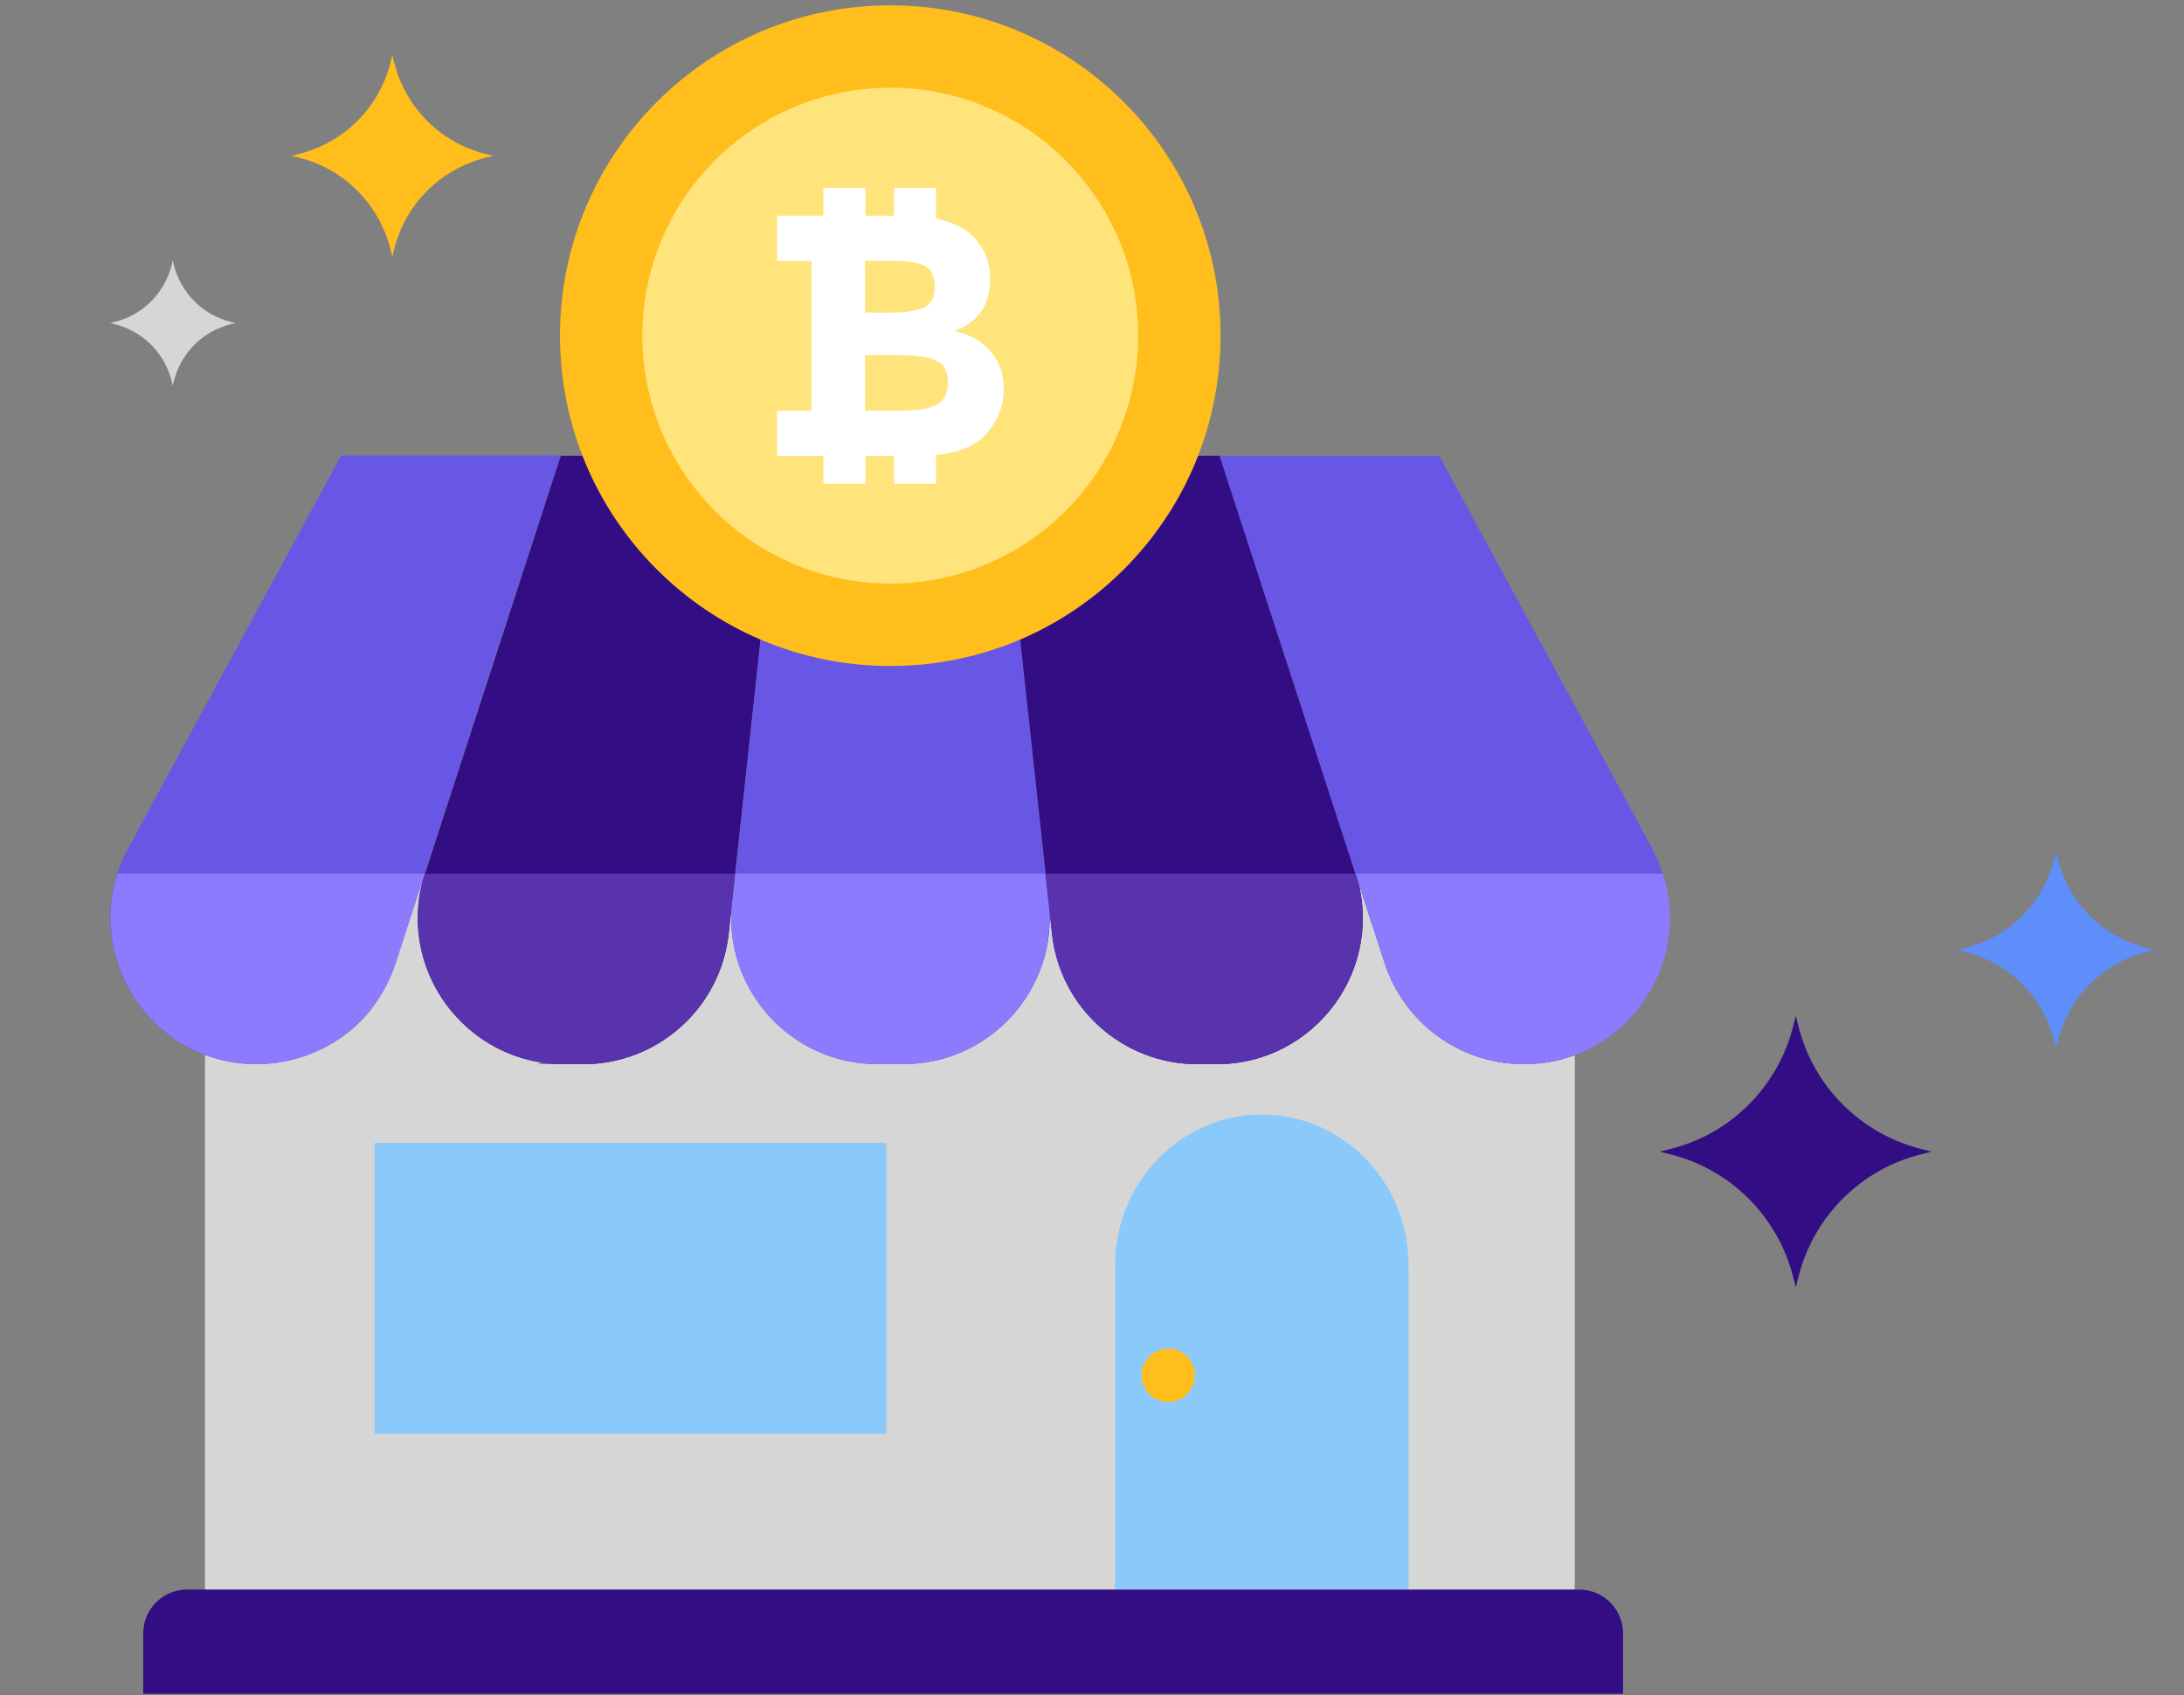
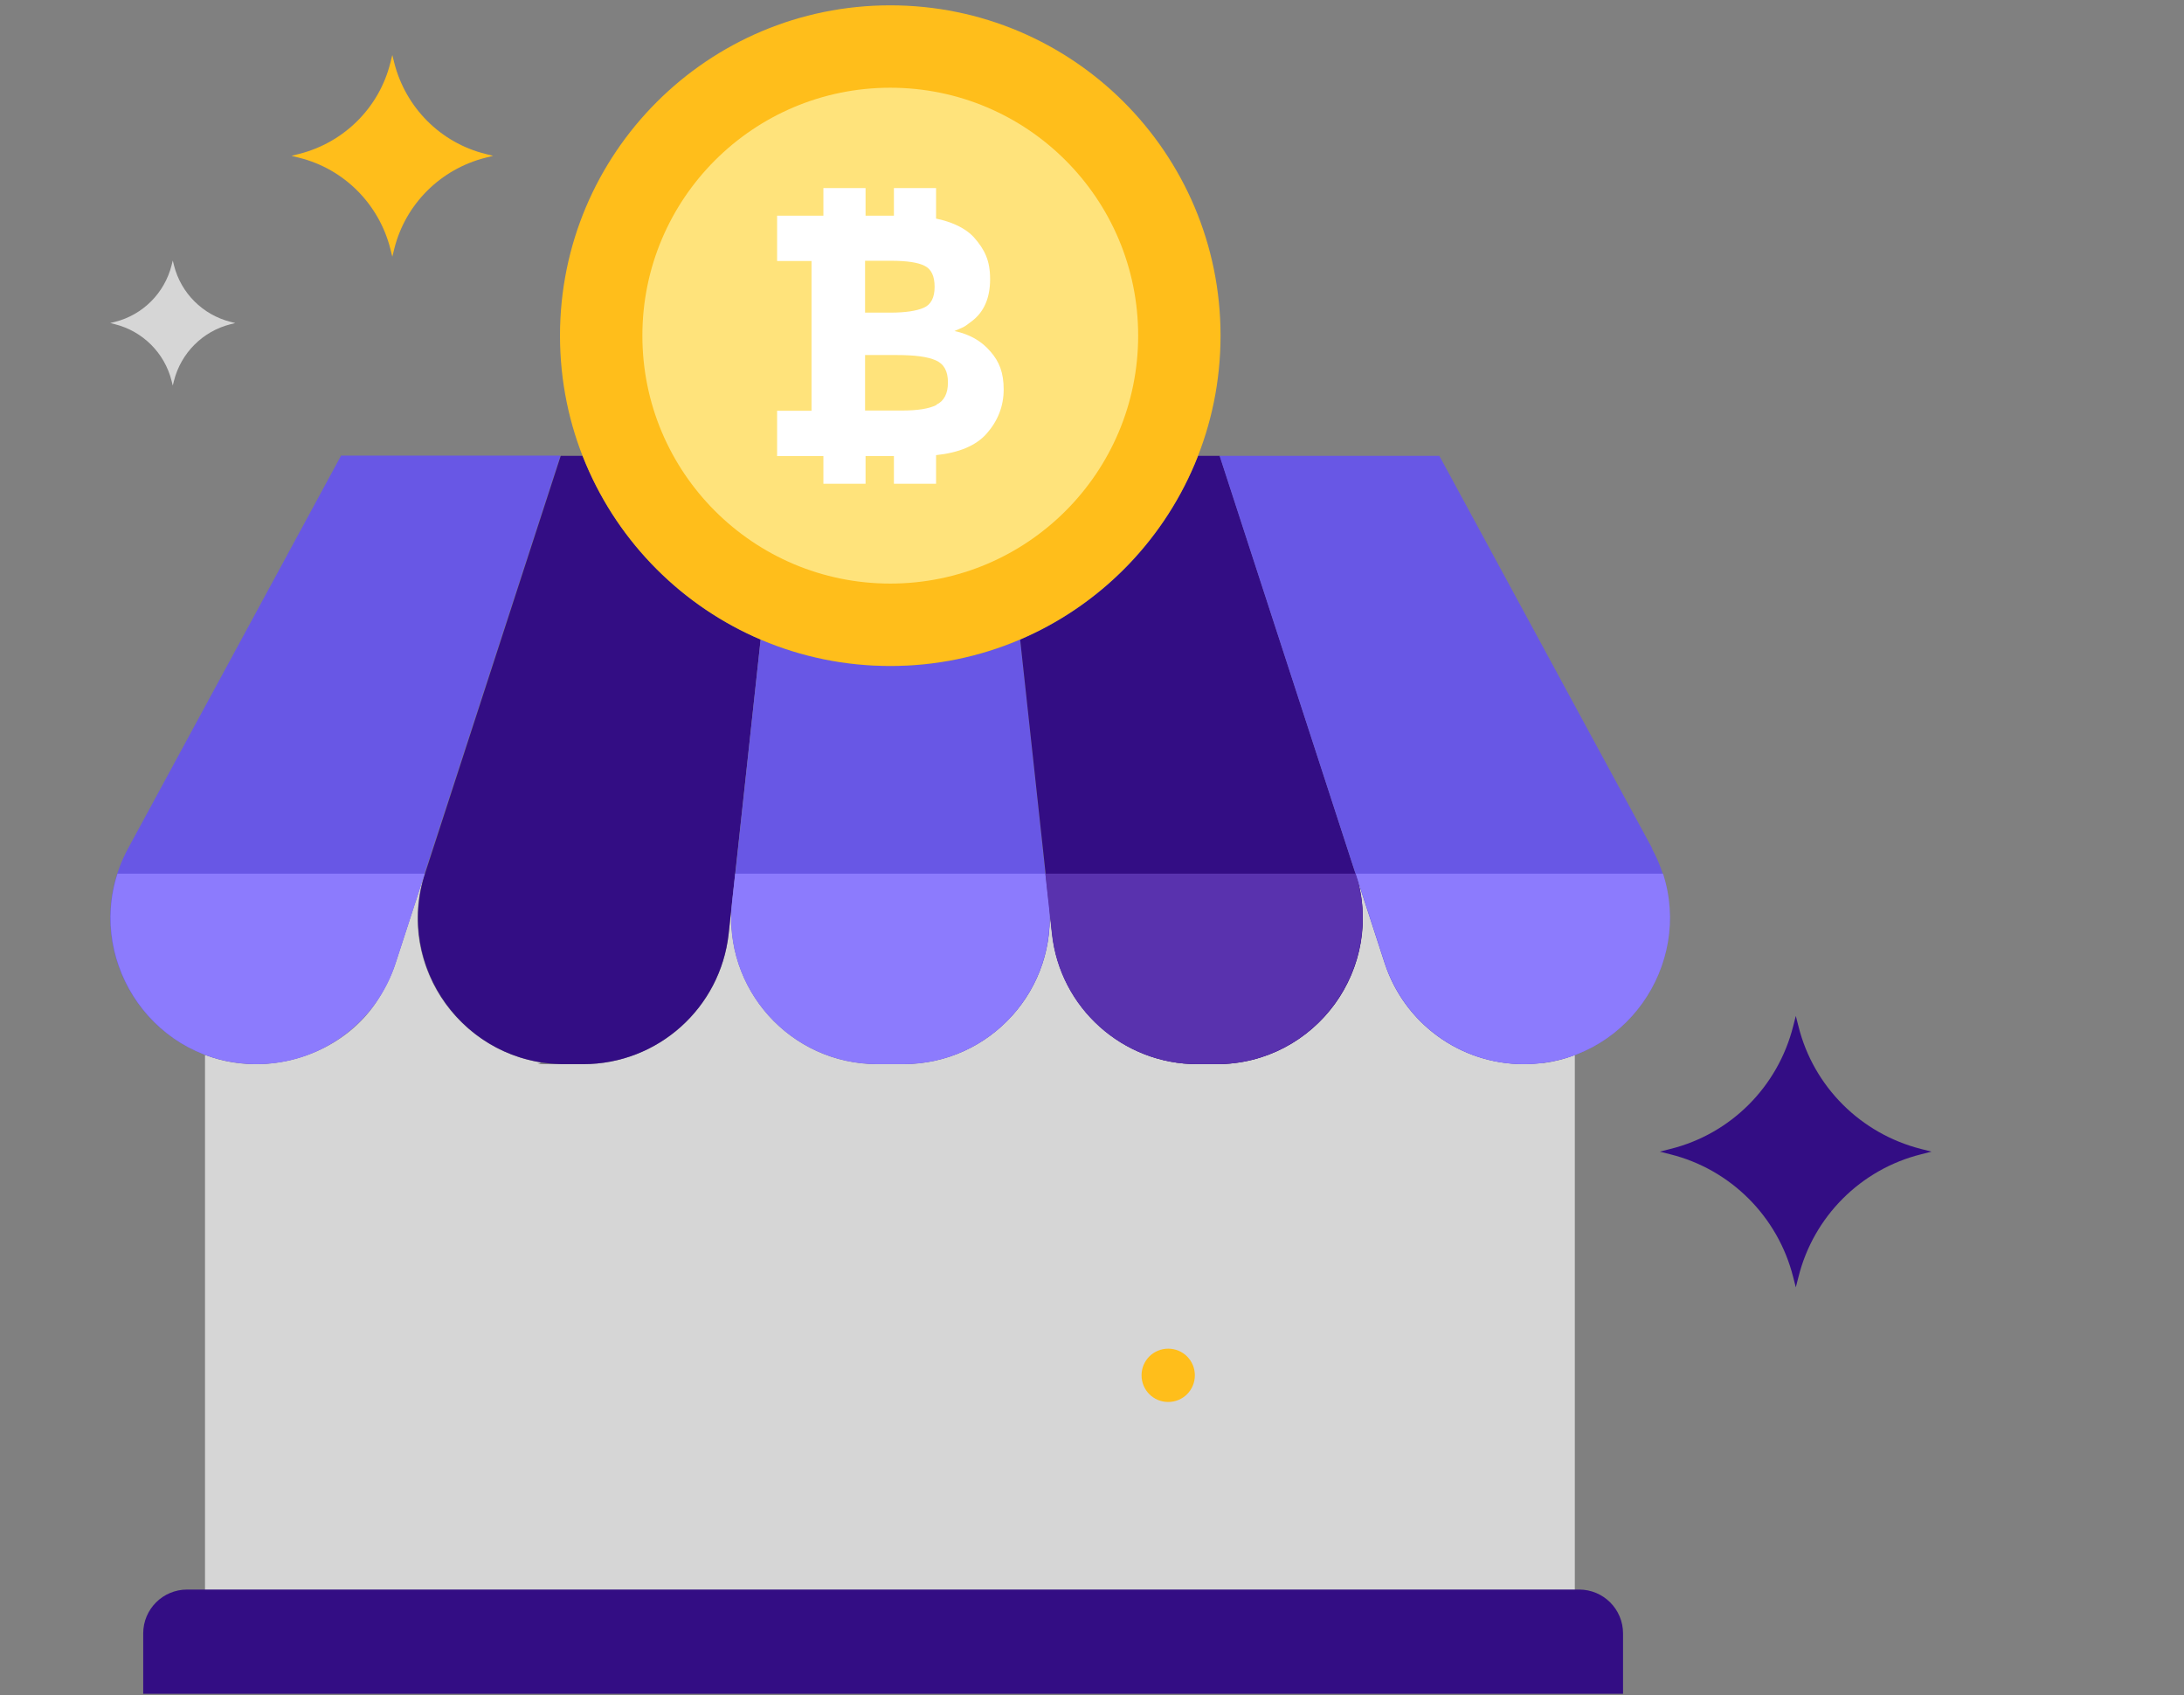
<svg xmlns="http://www.w3.org/2000/svg" id="fd90b8a3-4437-4e53-9ed1-6a62608c98e9" version="1.1" viewBox="0 0 901.3 699.5">
  <rect x="0" y="0" width="901.3" height="699.5" fill="#808080" stroke="none" />
  <defs>
    <style>
      .st0 {
        fill: #d6d6d6;
      }

      .st1 {
        fill: #5d8ef9;
      }

      .st2 {
        fill: #8c7bfd;
      }

      .st3 {
        fill: #5932ae;
      }

      .st4 {
        fill: #330d84;
      }

      .st5 {
        fill: #fff;
      }

      .st6 {
        fill: #8ac9f9;
      }

      .st7 {
        fill: #ffe37b;
      }

      .st8 {
        fill: #6857e5;
      }

      .st9 {
        fill: #ffbe1b;
      }
    </style>
  </defs>
  <path class="st4" d="M792.8,474.1c-24.9-6.3-44.4-25.7-50.6-50.6l-1.1-4.3-1.1,4.3c-6.3,24.9-25.7,44.4-50.7,50.6l-4.3,1.1,4.3,1.1c24.9,6.2,44.4,25.7,50.7,50.6l1.1,4.3,1.1-4.3c6.2-24.9,25.7-44.4,50.6-50.6l4.3-1.1-4.3-1.1Z" />
  <path class="st9" d="M200.3,63.5c-18.5-4.6-32.9-19.1-37.6-37.6l-.8-3.2-.8,3.2c-4.6,18.5-19.1,32.9-37.6,37.6l-3.2.8,3.2.8c18.5,4.6,32.9,19.1,37.6,37.6l.8,3.2.8-3.2c4.6-18.5,19.1-32.9,37.6-37.6l3.2-.8-3.2-.8Z" />
-   <path class="st1" d="M885.9,391.2c-18-4.5-32.1-18.6-36.6-36.6l-.8-3.1-.8,3.1c-4.5,18-18.6,32.1-36.6,36.6l-3.1.8,3.1.8c18,4.5,32.1,18.6,36.6,36.6l.8,3.1.8-3.1c4.5-18,18.6-32.1,36.6-36.6l3.1-.8-3.1-.8Z" />
  <path class="st0" d="M636.8,438.5c-.9.1-1.8.2-2.6.3-.4,0-.9,0-1.3.1-27.6,1.9-52.9-15.2-61.4-41.5l-12-36.9h0c5.4,17,2.9,34.2-5,48.1h0c-9.9,17.5-28.5,29.2-48.6,30.4-1.3,0-2.5.1-3.8.1h-7.9c-30.8,0-56.6-23.2-60-53.8l-2.2-20.6.8,7.6c3.9,35.7-24.1,66.8-60,66.8h-10.7c-35.9,0-63.8-31.1-60-66.8l-1.4,13c-3.3,30.6-29.2,53.8-60,53.8s-12.8.2-19.1-1c-.5,0-1-.2-1.5-.3-16.7-3.5-31.3-14.3-39.8-29.1-8-14-10.5-31.1-5.1-48.1h0l-12,36.9c-1.8,5.5-4.7,11.1-7.9,16-12.3,18.5-35.8,28-57.5,25.1-.5,0-1-.2-1.5-.2-4-.6-7.9-1.7-11.7-3.1v220.8h565.3v-220.8c-4.2,1.7-8.7,2.8-13.2,3.4h0Z" />
  <path class="st8" d="M140.7,188.1l-87.8,161.9c-21.8,40.2,7.3,89,53,89,26.1,0,49.3-16.8,57.3-41.7l68.1-209.3h-90.7Z" />
  <path class="st4" d="M240.4,188.1h-9l-55.9,172c-12.7,39,16.4,79,57.3,79h7.9c30.8,0,56.6-23.2,60-53.8l13.2-121.4c-33.5-14.3-60.1-41.7-73.4-75.8h0Z" />
  <path class="st8" d="M432.7,372.3l-11.7-108.4c-16.9,7.2-35.1,11-53.6,10.9-18.4,0-36.6-3.7-53.5-10.9l-11.7,108.3c-3.9,35.7,24.1,66.8,60,66.8h10.7c35.9,0,63.8-31.1,60-66.8h0Z" />
-   <path class="st4" d="M559.3,360.1l-55.9-172h-9c-13.3,34.1-39.9,61.5-73.4,75.8l13.2,121.4c3.3,30.6,29.2,53.8,60,53.8h7.9c41,0,70-40,57.3-79h0Z" />
+   <path class="st4" d="M559.3,360.1l-55.9-172h-9c-13.3,34.1-39.9,61.5-73.4,75.8l13.2,121.4c3.3,30.6,29.2,53.8,60,53.8h7.9c41,0,70-40,57.3-79Z" />
  <path class="st8" d="M681.8,350l-87.8-161.9h-90.7l68.1,209.3c8.1,24.8,31.2,41.7,57.3,41.7,45.7,0,74.8-48.9,53-89h0Z" />
  <path class="st2" d="M48.5,360.5c-12.2,37.7,15.7,78.6,57.5,78.6,26.1,0,49.3-16.8,57.3-41.7l12-36.9H48.5ZM432.7,372.3l-1.3-11.8h-128l-1.3,11.8c-3.9,35.7,24.1,66.8,60,66.8h10.7c35.9,0,63.8-31.1,60-66.8h0Z" />
  <path class="st3" d="M559.4,360.5h-128l2.7,24.8c3.3,30.6,29.2,53.8,60,53.8h7.9c40.8,0,69.8-39.7,57.5-78.6h0Z" />
  <path class="st2" d="M686.3,360.5h-126.8l12,36.9c8.1,24.8,31.2,41.7,57.3,41.7,41.8,0,69.7-40.9,57.5-78.6h0Z" />
-   <path class="st6" d="M154.6,471.6h211.2v120h-211.2v-120ZM520.7,459.9c-33.4,0-60.5,27.9-60.5,62.3v133.7h121.1v-133.7c0-34.4-27.1-62.3-60.6-62.3Z" />
  <path class="st4" d="M651.6,655.9H77.2c-10,0-18.1,8.1-18.1,18.1h0v24.9h610.7v-24.9c0-10-8.1-18.1-18.1-18.1h0Z" />
-   <path class="st3" d="M175.3,360.5c-12.4,38.8,16.6,78.6,57.5,78.6h7.9c30.8,0,56.6-23.2,60-53.8l2.7-24.8h-128Z" />
  <path class="st9" d="M482.1,556.5c-6.1,0-11,4.9-11,11s4.9,11,11,11,11-4.9,11-11-4.9-11-11-11ZM367.4,2.2c-75.3,0-136.3,61-136.3,136.3s61,136.3,136.3,136.3,136.3-61,136.3-136.3S442.7,2.2,367.4,2.2h0Z" />
  <path class="st7" d="M367.4,36.2c-56.5,0-102.3,45.8-102.3,102.3s45.8,102.3,102.3,102.3,102.3-45.8,102.3-102.3-45.8-102.3-102.3-102.3h0Z" />
  <path class="st5" d="M408.6,144.9c-3.6-4.2-8.5-7-14.7-8.3,1.2-.5,2.4-1.1,3.6-1.6.7-.3,1.9-1.2,3.6-2.5,5-3.8,7.5-9.6,7.5-17.3s-2.2-12.2-6.7-17.3c-2.5-2.7-6.1-4.9-11-6.5-1.5-.5-3.1-.9-4.6-1.2v-12.6h-17.4v11.4h-11.7v-11.4h-17.4v11.4h-19.1v18.7h14.2v61.8h-14.2v18.7h19.1v11.4h17.4v-11.4h11.7v11.4h17.4v-11.8c9.5-1,16.4-3.9,20.8-8.8,4.7-5.3,7.1-11.4,7.1-18.3s-1.8-11.5-5.5-15.7h0ZM357,107.6h10.7c6.5,0,11.2.7,13.9,2.1,2.8,1.4,4.1,4.3,4.1,8.7s-1.5,7.3-4.5,8.6c-3,1.3-7.6,2-13.7,2h-10.5v-21.4h0ZM386.5,167.1c-3.2,1.6-7.9,2.3-14.3,2.3h-15.2v-22.9h13.1c7.4,0,12.8.7,16.1,2.2,3.4,1.5,5,4.5,5,9.1,0,4.6-1.6,7.7-4.8,9.2Z" />
  <path class="st0" d="M95.1,132.8c-11.4-2.9-20.4-11.8-23.3-23.3l-.5-2-.5,2c-2.9,11.4-11.8,20.4-23.3,23.3l-2,.5,2,.5c11.4,2.9,20.4,11.8,23.3,23.3l.5,2,.5-2c2.9-11.4,11.8-20.4,23.3-23.3l2-.5-2-.5Z" />
</svg>